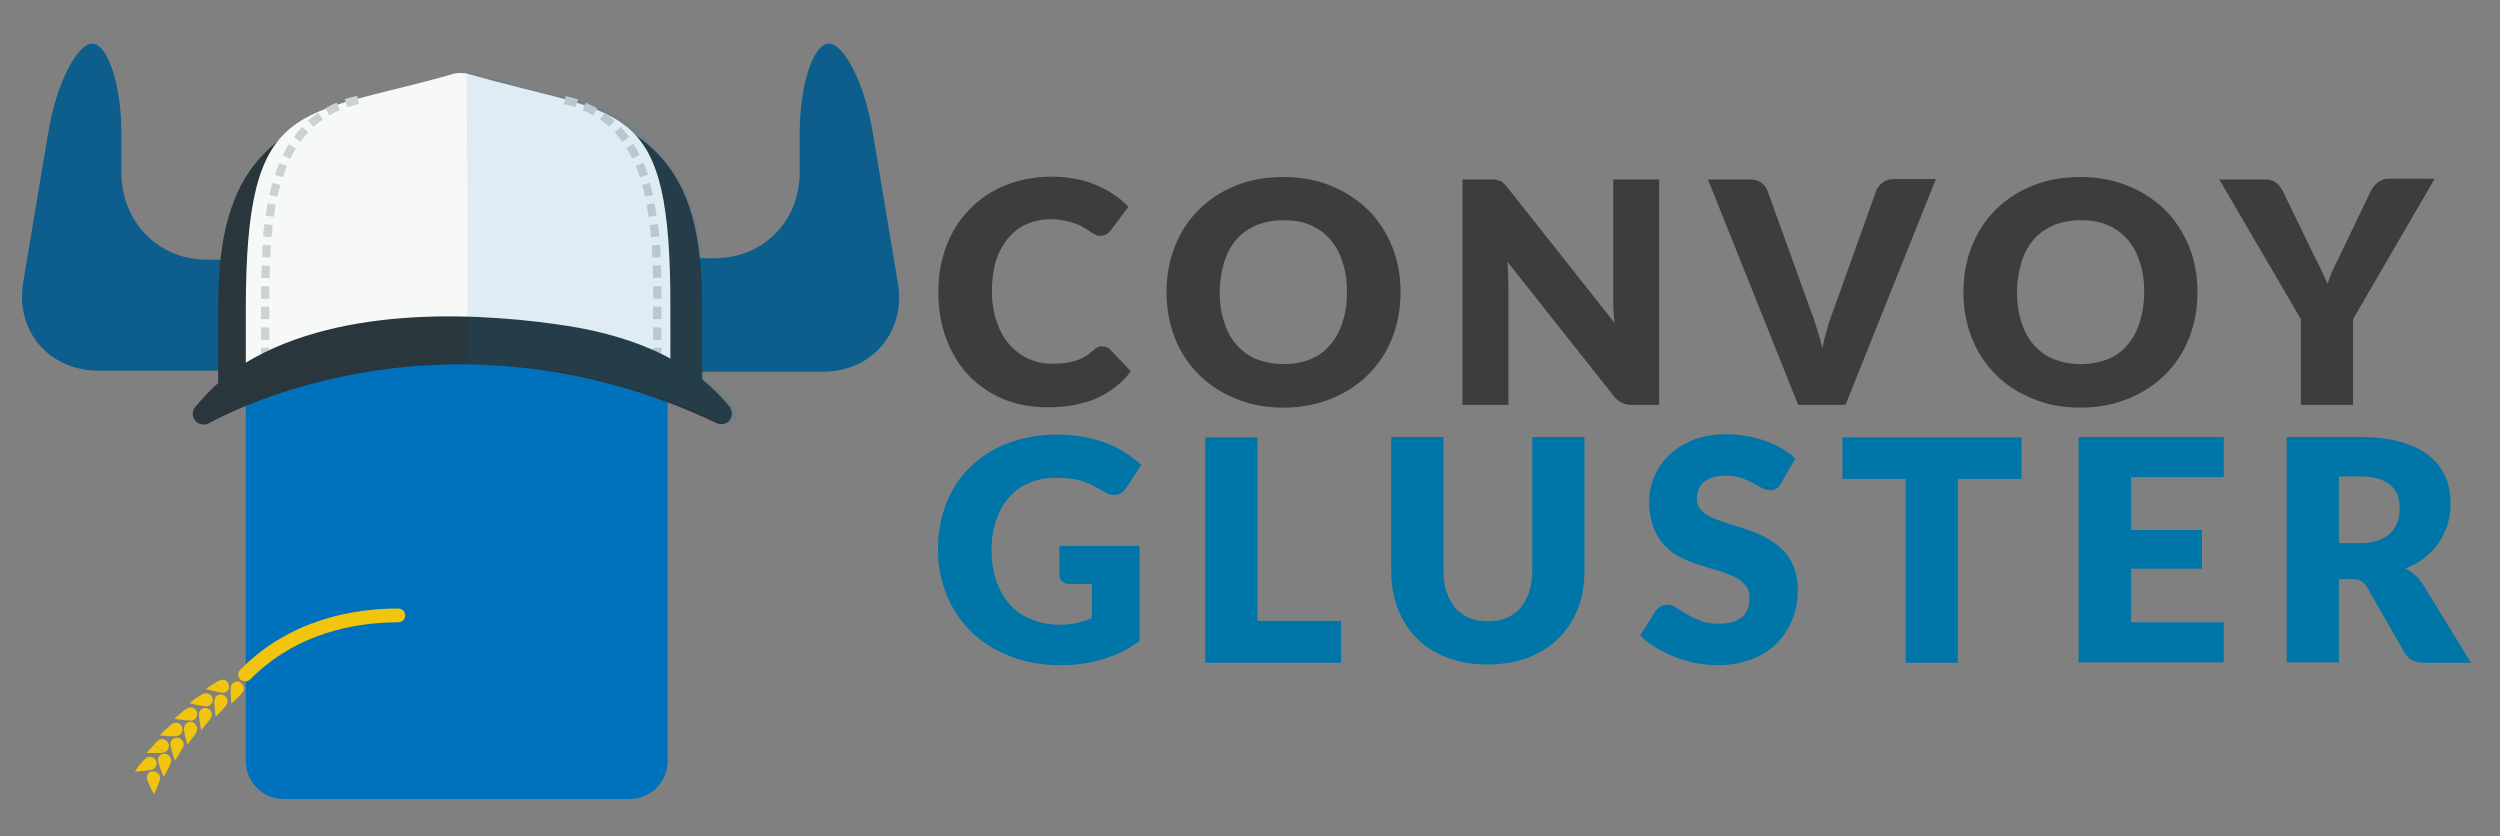
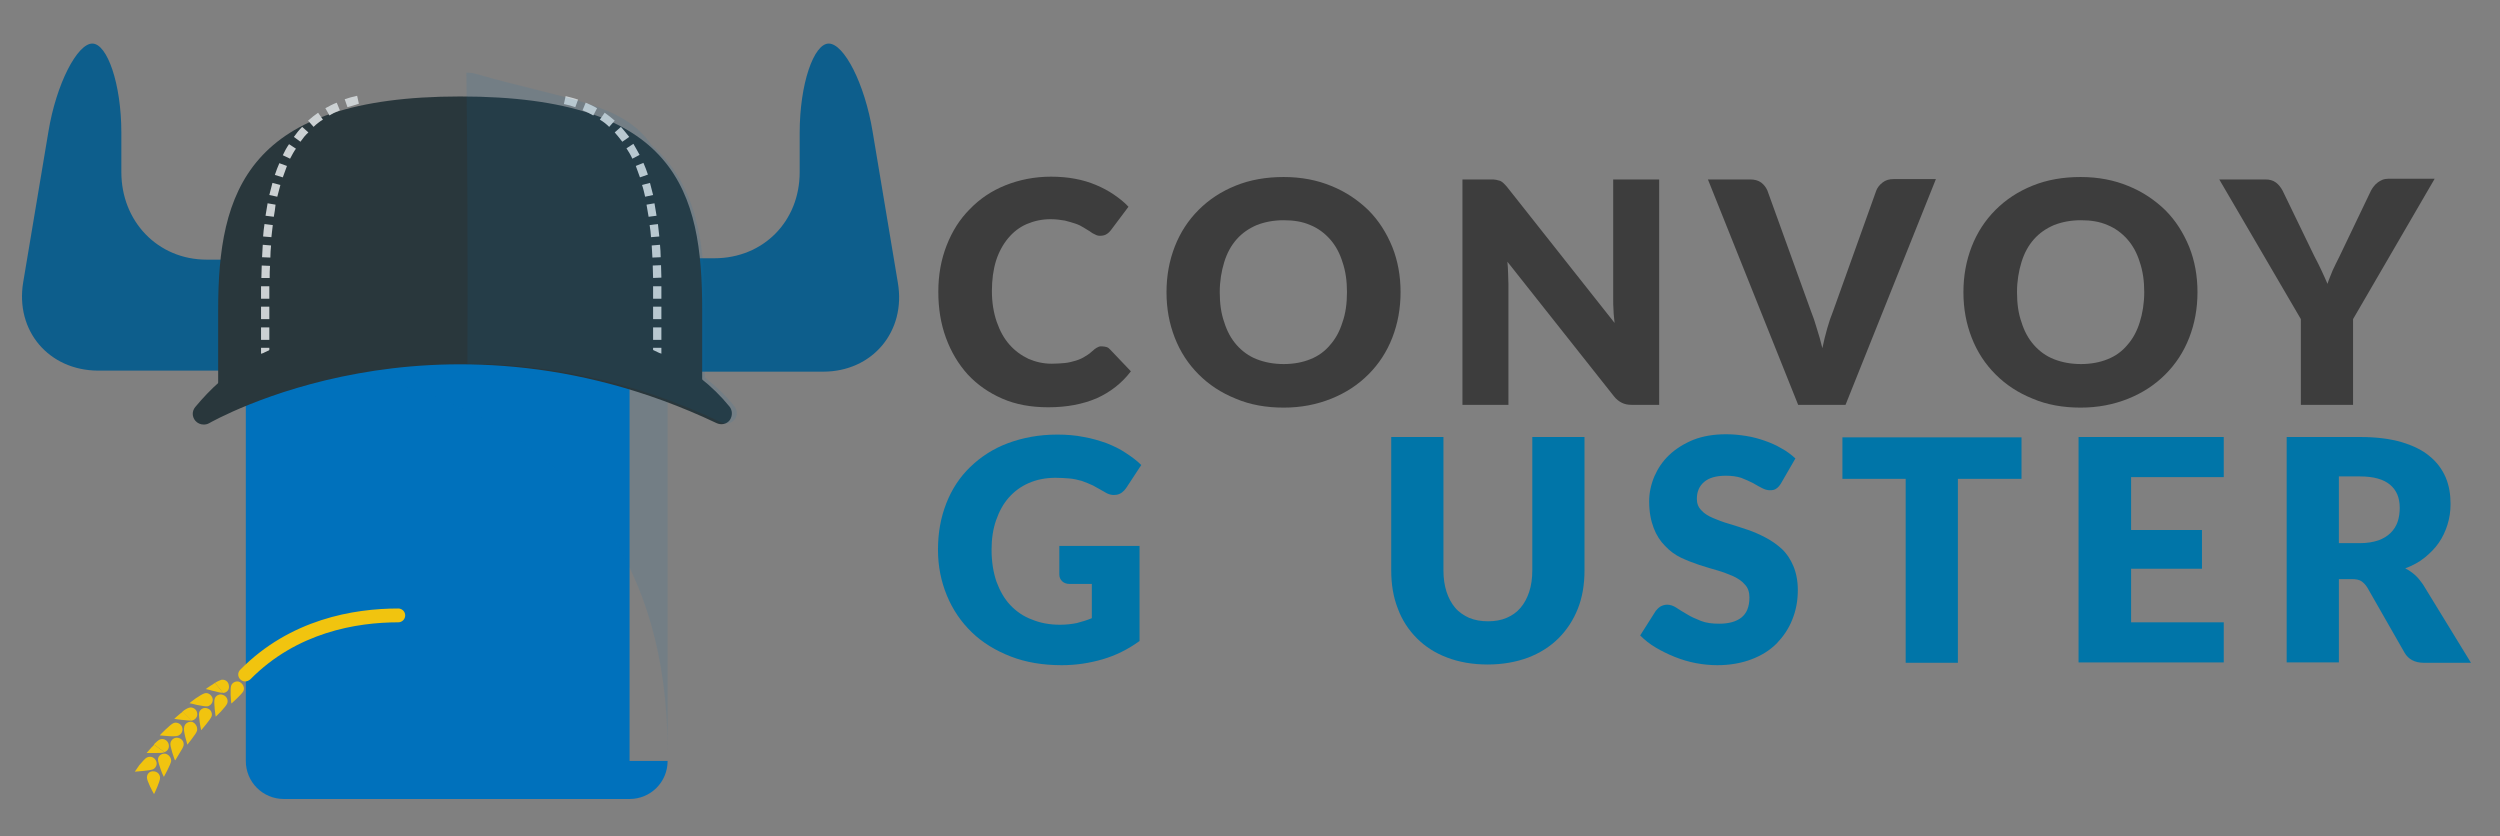
<svg xmlns="http://www.w3.org/2000/svg" version="1.1" id="Layer_1" x="0px" y="0px" viewBox="0 0 723.1 241.9" style="enable-background:new 0 0 723.1 241.9;" xml:space="preserve">
  <rect x="0" y="0" width="723.1" height="241.9" fill="#808080" stroke="none" />
  <style type="text/css">
	.st0{fill:#FFFFFF;stroke:#3D3D3D;stroke-width:10;stroke-miterlimit:10;}
	.st1{fill:#FFFFFF;stroke:#E6E6E6;stroke-width:10;stroke-miterlimit:10;}
	.st2{fill:none;stroke:#E6E6E6;stroke-width:10;stroke-miterlimit:10;}
	.st3{fill:#3D3D3D;}
	.st4{fill:#FFFFFF;}
	.st5{fill:#F7C94A;}
	.st6{fill:#313131;}
	.st7{fill:#0D5E8C;}
	.st8{fill:#0071BC;}
	.st9{fill:none;stroke:#8B8B8B;stroke-width:6;stroke-miterlimit:10;stroke-dasharray:15,20,15,20,15,20;}
	.st10{fill:url(#SVGID_1_);}
	.st11{fill:#0075A8;}
	.st12{fill:none;stroke:#3D3D3D;stroke-width:10;stroke-miterlimit:10;}
	.st13{fill:none;stroke:#3D3D3D;stroke-width:5;stroke-miterlimit:10;stroke-dasharray:10,7,10,7,10,7;}
	.st14{fill:none;stroke:#F1C40F;stroke-width:6;stroke-miterlimit:10;stroke-dasharray:15,20,15,20,15,20;}
	.st15{fill:#29373C;}
	.st16{fill:#F7F9F9;}
	.st17{fill:#CCD1D3;}
	.st18{opacity:0.1;fill:#0071BC;}
	.st19{fill:none;stroke:#F1C40F;stroke-width:4;stroke-linecap:round;stroke-miterlimit:10;}
	.st20{fill:#F1C40F;}
	.st21{fill:none;stroke:#CCD1D3;stroke-width:2;stroke-miterlimit:10;stroke-dasharray:3,2,3,2,3,2;}
	.st22{fill:#CCCCCC;}
	.st23{fill:none;stroke:#CE242B;stroke-width:5;stroke-miterlimit:10;}
	.st24{fill:none;stroke:#CE242B;stroke-width:10;stroke-miterlimit:10;}
	.st25{fill:none;}
	.st26{fill:url(#SVGID_2_);}
	.st27{fill:url(#SVGID_3_);}
	.st28{fill:url(#SVGID_4_);}
	.st29{fill:url(#SVGID_5_);}
	.st30{fill:url(#SVGID_6_);}
	.st31{fill:url(#SVGID_7_);}
	.st32{fill:url(#SVGID_8_);}
	.st33{fill:url(#SVGID_9_);}
	.st34{fill:url(#SVGID_10_);}
	.st35{fill:url(#SVGID_11_);}
	.st36{fill:url(#SVGID_12_);}
	.st37{fill:url(#SVGID_13_);}
	.st38{fill:url(#SVGID_14_);}
	.st39{fill:url(#SVGID_15_);}
	.st40{fill:url(#SVGID_16_);}
	.st41{fill:url(#SVGID_17_);}
	.st42{fill:url(#SVGID_18_);}
	.st43{fill:url(#SVGID_19_);}
	.st44{fill:url(#SVGID_20_);}
	.st45{fill:url(#SVGID_21_);}
	.st46{fill:url(#SVGID_22_);}
	.st47{fill:url(#SVGID_23_);}
	.st48{fill:url(#SVGID_24_);}
	.st49{fill:url(#SVGID_25_);}
	.st50{fill:url(#SVGID_26_);}
	.st51{fill:none;stroke:#3D3D3D;stroke-width:7;stroke-miterlimit:10;}
	.st52{fill:url(#);stroke:#3D3D3D;stroke-width:7;stroke-miterlimit:10;}
	.st53{fill:#FFFFFF;stroke:#3D3D3D;stroke-width:7;stroke-miterlimit:10;}
	.st54{fill:#FFFFFF;stroke:#3D3D3D;stroke-width:5;stroke-miterlimit:10;}
	.st55{opacity:0.3;}
	.st56{fill:#8B8B8B;}
	.st57{fill:#FFFFFF;stroke:#3D3D3D;stroke-width:2;stroke-miterlimit:10;}
	.st58{fill:#2ECC71;}
	.st59{fill:none;stroke:#CCD1D3;stroke-miterlimit:10;stroke-dasharray:2,1,2,1,2,1;}
	.st60{fill:#A3ABAF;}
	.st61{fill:#3498DB;}
	.st62{fill:#2980B9;}
	.st63{fill:#E67E22;}
	.st64{fill:#D35401;}
	.st65{fill:#E49701;}
	.st66{fill:#EADF5A;}
	.st67{fill:#D7C320;}
	.st68{fill:#34495E;}
	.st69{fill:#2C3E50;}
	.st70{fill:#2B2B2B;}
	.st71{fill:#262626;}
	.st72{fill:#3A6F81;}
	.st73{fill:#356272;}
	.st74{fill:#00558B;}
	.st75{fill:#27AE60;}
	.st76{fill:#A5C63B;}
	.st77{fill:#8EB021;}
	.st78{fill:#ECF0F1;}
	.st79{fill:#BDC3C7;}
	.st80{fill:#95A5A6;}
	.st81{fill:#7F8C8D;}
	.st82{fill:#E74C3C;}
	.st83{fill:#C0392B;}
	.st84{fill:#F15354;}
	.st85{fill:#EA3738;}
	.st86{fill:#78C9CF;}
	.st87{fill:#389EA8;}
	.st88{fill:#2D8490;}
	.st89{fill:#1A6470;}
	.st90{fill:#21364A;}
	.st91{fill:#040B15;}
	.st92{fill:#99A3A8;}
	.st93{fill:#66767C;}
	.st94{fill:#334851;}
	.st95{fill:#5C686F;}
	.st96{fill:#0A141A;}
	.st97{fill:none;stroke:#F1C40F;stroke-width:2;stroke-miterlimit:10;}
	.st98{fill:none;stroke:#D35401;stroke-width:5;stroke-linecap:round;stroke-linejoin:round;stroke-miterlimit:10;}
	.st99{fill:#E6E6E6;}
	.st100{fill:#006BB7;}
	.st101{fill:#E5F1F8;}
	.st102{fill:#0C5988;}
	.st103{fill:#25343A;}
	.st104{fill:#DEEBF2;}
	.st105{fill:#B7C5CD;}
</style>
  <g>
    <path class="st3" d="M319,100.2c0.4,0,0.7,0.1,1.1,0.2c0.4,0.1,0.7,0.4,1,0.7l6,6.3c-2.6,3.4-5.9,6-9.9,7.8c-4,1.7-8.6,2.6-14,2.6   c-5,0-9.4-0.8-13.3-2.5c-3.9-1.7-7.2-4-10-7c-2.7-3-4.8-6.5-6.3-10.6c-1.5-4.1-2.2-8.5-2.2-13.3c0-4.9,0.8-9.3,2.4-13.4   c1.6-4.1,3.8-7.6,6.7-10.5c2.9-3,6.3-5.3,10.3-6.9c4-1.6,8.4-2.5,13.2-2.5c2.4,0,4.8,0.2,6.9,0.6c2.2,0.4,4.2,1,6.1,1.8   c1.9,0.8,3.6,1.7,5.2,2.8c1.6,1.1,3,2.2,4.2,3.5l-5.1,6.8c-0.3,0.4-0.7,0.8-1.2,1.1c-0.4,0.3-1.1,0.5-1.9,0.5c-0.5,0-1-0.1-1.5-0.4   c-0.5-0.2-1-0.5-1.5-0.9c-0.5-0.3-1.1-0.7-1.8-1.1c-0.6-0.4-1.4-0.8-2.3-1.1c-0.9-0.3-1.9-0.6-3.1-0.9c-1.2-0.2-2.6-0.4-4.1-0.4   c-2.5,0-4.8,0.5-6.9,1.4c-2.1,0.9-3.9,2.3-5.4,4.1c-1.5,1.8-2.7,4-3.5,6.5c-0.8,2.6-1.2,5.5-1.2,8.8c0,3.3,0.5,6.3,1.4,8.9   c0.9,2.6,2.1,4.8,3.7,6.6c1.6,1.8,3.4,3.1,5.5,4.1c2.1,0.9,4.3,1.4,6.7,1.4c1.4,0,2.6-0.1,3.8-0.2c1.1-0.1,2.2-0.4,3.2-0.7   c1-0.3,1.9-0.7,2.8-1.3c0.9-0.5,1.7-1.2,2.6-2c0.4-0.3,0.7-0.5,1.2-0.7S318.5,100.2,319,100.2z" />
    <path class="st3" d="M405.1,84.5c0,4.7-0.8,9.1-2.4,13.2c-1.6,4.1-3.9,7.6-6.9,10.6s-6.5,5.3-10.7,7c-4.2,1.7-8.8,2.6-13.8,2.6   s-9.7-0.8-13.9-2.6c-4.2-1.7-7.7-4-10.7-7c-3-3-5.3-6.5-6.9-10.6c-1.6-4.1-2.4-8.4-2.4-13.2c0-4.7,0.8-9.1,2.4-13.2   c1.6-4.1,3.9-7.6,6.9-10.6c3-3,6.5-5.3,10.7-7c4.2-1.7,8.8-2.5,13.9-2.5s9.7,0.9,13.8,2.6c4.2,1.7,7.7,4.1,10.7,7   c3,3,5.2,6.5,6.9,10.6C404.3,75.4,405.1,79.8,405.1,84.5z M389.6,84.5c0-3.2-0.4-6.1-1.3-8.7c-0.8-2.6-2-4.8-3.6-6.6   c-1.6-1.8-3.5-3.2-5.7-4.1c-2.3-1-4.8-1.4-7.7-1.4c-2.9,0-5.5,0.5-7.8,1.4c-2.3,1-4.2,2.3-5.8,4.1c-1.6,1.8-2.8,4-3.6,6.6   c-0.8,2.6-1.3,5.5-1.3,8.7c0,3.3,0.4,6.2,1.3,8.7c0.8,2.6,2,4.8,3.6,6.6c1.6,1.8,3.5,3.2,5.8,4.1c2.3,0.9,4.9,1.4,7.8,1.4   c2.9,0,5.5-0.5,7.7-1.4c2.3-0.9,4.2-2.3,5.7-4.1c1.6-1.8,2.8-4,3.6-6.6C389.2,90.7,389.6,87.7,389.6,84.5z" />
    <path class="st3" d="M479.9,51.9v65.2H472c-1.2,0-2.1-0.2-2.9-0.6c-0.8-0.4-1.6-1-2.3-1.9L436,75.7c0.1,1.2,0.2,2.3,0.2,3.4   c0,1.1,0.1,2.1,0.1,3.1v34.9H423V51.9h8c0.7,0,1.2,0,1.7,0.1c0.4,0.1,0.9,0.2,1.2,0.3c0.4,0.2,0.7,0.4,1,0.7   c0.3,0.3,0.7,0.7,1.1,1.2l31,39.2c-0.1-1.3-0.3-2.5-0.3-3.6c-0.1-1.2-0.1-2.3-0.1-3.3V51.9H479.9z" />
    <path class="st3" d="M559.9,51.9l-26.1,65.2h-13.7L494,51.9h12.2c1.3,0,2.4,0.3,3.2,0.9c0.8,0.6,1.4,1.4,1.8,2.3l12.6,34.9   c0.6,1.5,1.2,3.2,1.7,5c0.6,1.8,1.1,3.7,1.6,5.7c0.4-2,0.9-3.9,1.4-5.7c0.5-1.8,1.1-3.5,1.7-5l12.5-34.9c0.3-0.8,0.9-1.6,1.8-2.3   c0.9-0.7,1.9-1,3.2-1H559.9z" />
    <path class="st3" d="M635.6,84.5c0,4.7-0.8,9.1-2.4,13.2c-1.6,4.1-3.9,7.6-6.9,10.6s-6.5,5.3-10.7,7c-4.2,1.7-8.8,2.6-13.8,2.6   s-9.7-0.8-13.9-2.6c-4.2-1.7-7.7-4-10.7-7c-3-3-5.3-6.5-6.9-10.6c-1.6-4.1-2.4-8.4-2.4-13.2c0-4.7,0.8-9.1,2.4-13.2   c1.6-4.1,3.9-7.6,6.9-10.6c3-3,6.5-5.3,10.7-7c4.2-1.7,8.8-2.5,13.9-2.5s9.7,0.9,13.8,2.6c4.2,1.7,7.7,4.1,10.7,7   c3,3,5.2,6.5,6.9,10.6C634.8,75.4,635.6,79.8,635.6,84.5z M620.2,84.5c0-3.2-0.4-6.1-1.3-8.7c-0.8-2.6-2-4.8-3.6-6.6   c-1.6-1.8-3.5-3.2-5.7-4.1c-2.3-1-4.8-1.4-7.7-1.4c-2.9,0-5.5,0.5-7.8,1.4c-2.3,1-4.2,2.3-5.8,4.1c-1.6,1.8-2.8,4-3.6,6.6   c-0.8,2.6-1.3,5.5-1.3,8.7c0,3.3,0.4,6.2,1.3,8.7c0.8,2.6,2,4.8,3.6,6.6c1.6,1.8,3.5,3.2,5.8,4.1c2.3,0.9,4.9,1.4,7.8,1.4   c2.9,0,5.5-0.5,7.7-1.4c2.3-0.9,4.2-2.3,5.7-4.1c1.6-1.8,2.8-4,3.6-6.6C619.7,90.7,620.2,87.7,620.2,84.5z" />
    <path class="st3" d="M680.6,92.3v24.8h-15.1V92.3l-23.6-40.4h13.3c1.3,0,2.3,0.3,3.1,0.9c0.8,0.6,1.4,1.4,1.9,2.3l9.2,19   c0.8,1.5,1.5,2.9,2.1,4.2c0.6,1.3,1.2,2.6,1.7,3.8c0.4-1.3,1-2.6,1.5-3.9c0.6-1.3,1.3-2.7,2-4.1l9.1-19c0.2-0.4,0.5-0.8,0.8-1.2   c0.3-0.4,0.6-0.7,1.1-1.1c0.4-0.3,0.9-0.6,1.4-0.8c0.5-0.2,1.1-0.3,1.7-0.3h13.4L680.6,92.3z" />
    <path class="st11" d="M306.4,157.9h23.2v27.5c-3.3,2.4-6.9,4.2-10.7,5.3c-3.8,1.1-7.7,1.7-11.8,1.7c-5.4,0-10.3-0.8-14.7-2.5   c-4.4-1.7-8.2-4-11.3-7c-3.1-3-5.5-6.5-7.2-10.6c-1.7-4.1-2.6-8.5-2.6-13.3c0-4.9,0.8-9.3,2.4-13.4c1.6-4.1,3.9-7.6,6.9-10.5   s6.6-5.3,10.9-6.9c4.3-1.6,9-2.5,14.3-2.5c2.7,0,5.3,0.2,7.7,0.7c2.4,0.4,4.6,1.1,6.6,1.8c2,0.8,3.9,1.7,5.5,2.8   c1.7,1.1,3.2,2.2,4.5,3.5l-4.4,6.7c-0.7,1-1.6,1.7-2.7,1.9c-1.1,0.2-2.3,0-3.5-0.8c-1.2-0.7-2.3-1.3-3.4-1.9   c-1.1-0.5-2.1-0.9-3.2-1.3c-1.1-0.3-2.3-0.6-3.5-0.7c-1.2-0.1-2.6-0.2-4.1-0.2c-2.8,0-5.4,0.5-7.7,1.5c-2.3,1-4.2,2.4-5.8,4.2   c-1.6,1.8-2.8,4-3.7,6.6c-0.9,2.6-1.3,5.4-1.3,8.5c0,3.5,0.5,6.5,1.4,9.2c1,2.7,2.3,5,4,6.8s3.8,3.3,6.3,4.2c2.4,1,5.1,1.5,8.1,1.5   c1.8,0,3.5-0.2,4.9-0.5c1.5-0.4,2.9-0.8,4.3-1.4v-9.9h-6.4c-1,0-1.7-0.3-2.2-0.8c-0.5-0.5-0.8-1.1-0.8-1.9V157.9z" />
-     <path class="st11" d="M387.9,179.6v12.1h-39.3v-65.2h15.1v53.1H387.9z" />
    <path class="st11" d="M430.4,179.7c2,0,3.8-0.3,5.4-1c1.6-0.7,2.9-1.6,4-2.9c1.1-1.3,1.9-2.8,2.5-4.6c0.6-1.8,0.9-3.9,0.9-6.2   v-38.6h15.1v38.6c0,4-0.6,7.7-1.9,11c-1.3,3.3-3.2,6.2-5.6,8.6c-2.4,2.4-5.4,4.3-8.8,5.6c-3.5,1.3-7.4,2-11.7,2   c-4.4,0-8.3-0.7-11.7-2c-3.5-1.3-6.4-3.2-8.8-5.6c-2.4-2.4-4.3-5.3-5.5-8.6c-1.3-3.3-1.9-7-1.9-11v-38.6h15.1v38.6   c0,2.3,0.3,4.3,0.9,6.2c0.6,1.8,1.4,3.3,2.5,4.6c1.1,1.3,2.5,2.2,4,2.9C426.6,179.4,428.4,179.7,430.4,179.7z" />
    <path class="st11" d="M515.2,139.7c-0.4,0.7-0.9,1.3-1.4,1.6c-0.5,0.4-1.1,0.5-1.9,0.5c-0.7,0-1.4-0.2-2.2-0.6   c-0.8-0.4-1.7-0.9-2.7-1.5c-1-0.5-2.1-1-3.4-1.5c-1.3-0.4-2.7-0.6-4.4-0.6c-2.8,0-4.9,0.6-6.3,1.8c-1.4,1.2-2.1,2.8-2.1,4.9   c0,1.3,0.4,2.4,1.3,3.3c0.8,0.9,1.9,1.6,3.3,2.2c1.4,0.6,2.9,1.2,4.7,1.7c1.7,0.5,3.5,1.1,5.3,1.7c1.8,0.6,3.6,1.4,5.3,2.3   c1.7,0.9,3.3,2,4.7,3.3c1.4,1.3,2.5,3,3.3,4.9c0.8,1.9,1.3,4.2,1.3,7c0,3-0.5,5.8-1.6,8.5c-1,2.6-2.6,4.9-4.5,6.9   c-2,2-4.4,3.5-7.3,4.6c-2.9,1.1-6.2,1.7-9.9,1.7c-2,0-4.1-0.2-6.2-0.6s-4.1-1-6.1-1.8c-2-0.8-3.8-1.7-5.5-2.7   c-1.7-1-3.2-2.2-4.5-3.5l4.5-7.1c0.4-0.5,0.8-0.9,1.4-1.3c0.6-0.3,1.2-0.5,1.9-0.5c0.9,0,1.8,0.3,2.7,0.9c0.9,0.6,1.9,1.2,3.1,1.9   c1.1,0.7,2.5,1.3,4,1.9c1.5,0.6,3.3,0.8,5.3,0.8c2.7,0,4.9-0.6,6.4-1.8c1.5-1.2,2.3-3.1,2.3-5.8c0-1.5-0.4-2.8-1.3-3.7   c-0.8-1-1.9-1.7-3.3-2.4c-1.4-0.6-2.9-1.2-4.6-1.7c-1.7-0.5-3.5-1-5.3-1.6c-1.8-0.6-3.6-1.3-5.3-2.1c-1.7-0.8-3.3-2-4.6-3.4   c-1.4-1.4-2.5-3.1-3.3-5.2c-0.8-2.1-1.3-4.6-1.3-7.7c0-2.4,0.5-4.8,1.5-7.2c1-2.3,2.4-4.4,4.3-6.2c1.9-1.8,4.3-3.3,7-4.4   c2.8-1.1,6-1.6,9.5-1.6c2,0,3.9,0.2,5.8,0.5c1.9,0.3,3.7,0.8,5.4,1.4c1.7,0.6,3.3,1.3,4.8,2.2c1.5,0.8,2.8,1.8,4,2.9L515.2,139.7z" />
    <path class="st11" d="M584.6,138.5h-18.3v53.2h-15.1v-53.2h-18.3v-12h51.8V138.5z" />
    <path class="st11" d="M616.4,138.1v15.2h20.5v11.2h-20.5v15.5h26.8v11.6h-42v-65.2h42v11.6H616.4z" />
    <path class="st11" d="M714.7,191.7h-13.7c-2.5,0-4.4-1-5.5-2.9l-10.8-18.9c-0.5-0.8-1.1-1.4-1.7-1.8c-0.6-0.4-1.5-0.6-2.7-0.6h-3.8   v24.1h-15.1v-65.2h21.2c4.7,0,8.7,0.5,12.1,1.5c3.3,1,6,2.3,8.1,4.1c2.1,1.7,3.6,3.8,4.6,6.1c1,2.4,1.4,4.9,1.4,7.7   c0,2.1-0.3,4.1-0.9,6s-1.4,3.6-2.5,5.2c-1.1,1.6-2.5,3-4.1,4.3c-1.6,1.3-3.5,2.3-5.6,3.1c1,0.5,1.9,1.1,2.8,1.9   c0.9,0.8,1.6,1.7,2.3,2.7L714.7,191.7z M682.6,157.1c2.1,0,3.8-0.3,5.3-0.8c1.4-0.5,2.6-1.2,3.6-2.2c0.9-0.9,1.6-2,2-3.2   c0.4-1.2,0.6-2.6,0.6-4c0-2.9-0.9-5.1-2.8-6.7c-1.9-1.6-4.8-2.4-8.7-2.4h-6.1v19.3H682.6z" />
  </g>
  <g>
    <g>
      <path class="st7" d="M259.7,81.8l-7.3-43.7c-2.3-14-8.3-25.5-12.7-25.5c-4.3,0-8.4,11.6-8.4,25.8v11.4c0,14.2-10.5,24.9-24.7,24.9    h-11.4c-0.8,0-1.9,1-4.5,1v31.4c2.6,0,3.7,0.4,4.5,0.4h42.9C252.4,107.5,262.1,95.8,259.7,81.8z" />
    </g>
    <g>
      <path class="st7" d="M6.7,81.7L14,38.1c2.3-14,8.4-25.5,12.7-25.5s8.4,11.6,8.4,25.8v11.4c0,14.2,10.5,25.3,24.7,25.3h11.4    c0.8,0,1.9,0.5,2.9,0.6v31.4c-1,0-2.1,0.1-2.9,0.1H28.3C14.1,107.1,4.4,95.7,6.7,81.7z" />
    </g>
-     <path class="st8" d="M193.1,220.1c0,6.1-4.9,11-11,11h-100c-6.1,0-11-4.9-11-11v-165c0-6.1,4.9-11,11-11h100c6.1,0,11,4.9,11,11   V220.1z" />
+     <path class="st8" d="M193.1,220.1c0,6.1-4.9,11-11,11h-100c-6.1,0-11-4.9-11-11v-165h100c6.1,0,11,4.9,11,11   V220.1z" />
    <g>
      <path class="st15" d="M76.2,106.8c26.2-15.9,64.7-12.8,85.3-9.6c19,3,31.6,9.9,41.6,20.7V89.6c0-34.1-7.3-61.7-70-61.7    c-61.7,0-70,27.6-70,61.7v28.5C66.1,113.6,71.2,109.8,76.2,106.8z" />
    </g>
-     <path class="st16" d="M135.5,21.4c-1.3-0.4-3.2-0.4-4.5,0c-45.2,13-59.9,5.9-59.9,68.1v20.5c0-0.5,1.5-1.1,2.3-1.6l-1.1,1.6   c16.6-12.2,41-14.9,60.7-15.4c19.7,0.5,44.2,3.2,60.7,15.4l-1.6-1.6c0.8,0.5,1.8,1,1.8,1.6V89.6C194.1,27.4,180.7,34.4,135.5,21.4z   " />
    <path class="st17" d="M191.3,102.3h-2.4v-1.7h2.4V102.3z M191.3,98.3h-2.4v-3.6h2.4V98.3z M191.3,92.3h-2.4l0-3.6h2.4L191.3,92.3z    M188.9,86.4c0-1.2,0-2.4,0-3.6l2.4,0c0,1.2,0,2.4,0,3.6L188.9,86.4z M188.9,80.4c0-1.2-0.1-2.4-0.1-3.6l2.4-0.1   c0,1.2,0.1,2.4,0.1,3.6L188.9,80.4z M188.7,74.5c-0.1-1.2-0.1-2.4-0.2-3.5l2.4-0.2c0.1,1.2,0.2,2.4,0.2,3.6L188.7,74.5z    M188.3,68.6c-0.1-1.2-0.2-2.4-0.4-3.5l2.4-0.3c0.1,1.2,0.3,2.4,0.4,3.6L188.3,68.6z M187.6,62.7c-0.2-1.2-0.4-2.3-0.6-3.5l2.3-0.4   c0.2,1.2,0.4,2.4,0.6,3.6L187.6,62.7z M186.6,56.9c-0.3-1.2-0.5-2.3-0.9-3.4l2.3-0.6c0.3,1.1,0.6,2.3,0.9,3.5L186.6,56.9z    M185.1,51.3c-0.4-1.1-0.8-2.2-1.2-3.3l2.2-0.9c0.5,1.1,0.9,2.2,1.3,3.4L185.1,51.3z M182.9,45.9c-0.5-1.1-1.1-2.1-1.7-3l2-1.3   c0.6,1,1.2,2.1,1.8,3.2L182.9,45.9z M180,41c-0.7-0.9-1.4-1.8-2.2-2.7l1.8-1.6c0.8,0.9,1.6,1.9,2.4,2.9L180,41z M176.2,36.7   c-0.8-0.8-1.7-1.5-2.7-2.1l1.4-2c1,0.7,2,1.5,2.9,2.3L176.2,36.7z M171.6,33.4c-1-0.6-2-1.1-3.1-1.5l0.9-2.2c1.2,0.5,2.3,1,3.3,1.6   L171.6,33.4z M166.4,31c-1.1-0.4-2.2-0.7-3.3-0.9l0.5-2.3c1.2,0.3,2.4,0.6,3.6,1L166.4,31z" />
    <path class="st17" d="M77.9,102.3h-2.4v-1.7h2.4V102.3z M77.9,98.3h-2.4v-3.6h2.4V98.3z M77.9,92.3h-2.4l0-3.6l2.4,0L77.9,92.3z    M77.9,86.4l-2.4,0c0-1.2,0-2.4,0-3.6l2.4,0C77.9,84,77.9,85.2,77.9,86.4z M78,80.4l-2.4,0c0-1.2,0.1-2.4,0.1-3.6l2.4,0.1   C78,78,78,79.2,78,80.4z M78.2,74.5l-2.4-0.1c0.1-1.2,0.1-2.4,0.2-3.6l2.4,0.2C78.3,72.1,78.2,73.3,78.2,74.5z M78.5,68.6l-2.4-0.2   c0.1-1.2,0.2-2.4,0.4-3.6l2.4,0.3C78.8,66.2,78.6,67.4,78.5,68.6z M79.2,62.7l-2.4-0.3c0.2-1.2,0.4-2.4,0.6-3.6l2.3,0.4   C79.6,60.4,79.4,61.5,79.2,62.7z M80.2,56.9l-2.3-0.5c0.3-1.2,0.6-2.4,0.9-3.5l2.3,0.6C80.8,54.6,80.5,55.8,80.2,56.9z M81.8,51.3   l-2.3-0.7c0.4-1.2,0.8-2.3,1.3-3.4L83,48C82.6,49.1,82.2,50.2,81.8,51.3z M83.9,45.9l-2.1-1c0.5-1.1,1.1-2.2,1.8-3.2l2,1.3   C85,43.8,84.5,44.8,83.9,45.9z M86.9,41l-1.9-1.4c0.7-1,1.5-2,2.4-2.9l1.8,1.6C88.3,39.1,87.6,40,86.9,41z M90.7,36.7l-1.6-1.8   c0.9-0.8,1.9-1.6,2.9-2.3l1.4,2C92.4,35.2,91.5,35.9,90.7,36.7z M95.3,33.4l-1.2-2.1c1.1-0.6,2.2-1.2,3.3-1.6l0.9,2.2   C97.3,32.3,96.2,32.8,95.3,33.4z M100.5,31l-0.8-2.3c1.1-0.4,2.3-0.7,3.6-1l0.5,2.3C102.7,30.4,101.5,30.7,100.5,31z" />
    <path class="st18" d="M81.3,105.7c0,0,111.8,0.3,111.8,111.5V106.6C193.1,106.6,140.8,82.2,81.3,105.7z" />
    <path class="st20" d="M70.9,197.1c-0.5,0-1-0.2-1.4-0.6c-0.8-0.8-0.8-2,0-2.8c14.4-14.6,32.8-17.7,45.7-17.7c1.1,0,2,0.9,2,2   s-0.9,2-2,2c-12.1,0-29.4,2.9-42.8,16.5C71.9,196.9,71.4,197.1,70.9,197.1z" />
    <path class="st15" d="M211,117.6c-9.8-12.1-25.4-19.9-46.6-23.3c-22.5-3.5-64.6-6.8-93.5,10.7c-5.2,3.1-9.9,7.3-14.4,12.7   c-1,1.2-1,2.8,0,4c0.6,0.7,1.5,1.1,2.4,1.1c0.5,0,1.1-0.1,1.6-0.4c0.2-0.1,16.9-9.7,43.2-14.4c24.3-4.4,61.9-5.4,103.6,14.4   c1.3,0.6,2.9,0.3,3.8-0.9C211.9,120.3,211.9,118.7,211,117.6z" />
    <g>
      <g>
        <path class="st20" d="M70.4,199.9c-0.4,0.8-3.1,3.3-3.5,3.6l0-0.1c-0.1-0.6-0.4-4.3,0-5.2c0.4-0.9,1.6-1.4,2.5-0.9     C70.4,197.9,70.8,199,70.4,199.9z M64.7,200.4c-0.1,0-0.1,0-0.2,0l-2.3-2.9c0.8-0.5,1.6-0.8,1.9-0.9c1.1-0.1,2,0.6,2.1,1.7     C66.4,199.4,65.7,200.3,64.7,200.4z" />
      </g>
      <g>
        <path class="st20" d="M60,204.3c1-0.2,1.7-1.2,1.5-2.2c-0.2-1-1.2-1.8-2.2-1.6c-0.5,0.1-1.7,0.8-2.7,1.5c-1,0.7-1.8,1.4-1.8,1.4     s1.1,0.2,2.2,0.5C58.2,204.1,59.5,204.4,60,204.3z M59.5,199.3c0,0,1.4-1,2.7-1.8l2.3,2.9c-0.6,0-1.9-0.3-3-0.6     C60.5,199.5,59.5,199.3,59.5,199.3z M61.2,207.2c-0.3,0.9-2.7,3.6-3,4l0,0c-0.2-0.6-0.8-4.1-0.6-5.1c0.3-1,1.3-1.6,2.4-1.2     C61,205.2,61.5,206.3,61.2,207.2z M65.7,203.5c-0.2,0.5-1,1.4-1.8,2.3c-0.8,0.8-1.5,1.5-1.5,1.5s-0.2-1-0.3-2.2     c-0.1-1.2-0.2-2.5,0-3c0.3-1,1.5-1.5,2.4-1.1C65.6,201.4,66.1,202.5,65.7,203.5z M55.6,208.4c-0.1,0-0.1,0-0.2,0l-2.6-2.6     c0.7-0.6,1.5-1,1.9-1.1c1-0.3,2.1,0.4,2.3,1.4C57.3,207.2,56.6,208.1,55.6,208.4z" />
      </g>
      <g>
        <path class="st20" d="M51.5,212.8c1-0.4,1.5-1.4,1.2-2.4c-0.3-1-1.4-1.6-2.4-1.3c-1,0.3-4.1,3.6-4.1,3.6s1.1,0.1,2.3,0.2     C49.7,213,51,213,51.5,212.8z M50.4,207.9c0,0,1.3-1.2,2.5-2.1l2.6,2.6c-0.6,0.1-1.9-0.1-3-0.2C51.3,208.1,50.4,207.9,50.4,207.9     z M53.1,215.6c-0.1,0.5-0.6,1.4-1.2,2.3c-0.5,0.9-1.1,1.8-1.2,2l-0.1,0c-0.2-0.5-1.5-4-1.3-5c0.2-1,1.2-1.7,2.2-1.5     C52.6,213.6,53.3,214.6,53.1,215.6z M57,211.3c-0.1,0.5-0.8,1.5-1.5,2.4c-0.7,0.9-1.3,1.7-1.3,1.7s-0.3-1-0.6-2.2     c-0.3-1.2-0.5-2.4-0.3-3c0.2-1,1.3-1.6,2.3-1.4C56.6,209.2,57.2,210.3,57,211.3z M47.7,217.5c0,0-0.1,0-0.2,0l-3-2.2     c0.7-0.7,1.3-1.2,1.7-1.4c1-0.4,2.1,0.1,2.5,1.1C49.1,216,48.7,217.1,47.7,217.5z" />
      </g>
      <g>
        <path class="st20" d="M44.3,222.5c0.9-0.5,1.3-1.6,0.8-2.5c-0.5-1-1.6-1.4-2.6-0.9c-0.5,0.2-1.4,1.3-2.2,2.2     c-0.7,1-1.3,1.9-1.3,1.9s1.1-0.1,2.3-0.2C42.5,222.9,43.8,222.7,44.3,222.5z M42.4,217.8c0,0,0.3-0.3,0.7-0.8     c0.4-0.5,1-1.1,1.5-1.6l3,2.2c-0.6,0.2-1.9,0.2-3,0.2C43.4,217.8,42.4,217.8,42.4,217.8z M46.3,225c0,1-1.5,4.2-1.7,4.6l-0.1,0     c-0.3-0.5-2-3.7-2-4.7c0-1.1,0.8-1.9,1.9-1.8C45.5,223.1,46.3,224,46.3,225z M49.5,220.2c-0.1,0.5-0.6,1.6-1.1,2.6     c-0.5,1-1,1.9-1,1.9s-0.5-0.9-0.9-2.1c-0.4-1.1-0.8-2.4-0.8-2.9c0-1.1,1-1.8,2.1-1.7C48.8,218.2,49.6,219.2,49.5,220.2z" />
      </g>
    </g>
    <path class="st18" d="M212.4,117.5c-2.4-3-5.3-5.8-8.5-8.3V89.5c0-19.1-2.3-36.2-15.5-47.6c-8.4-12.2-24.2-12.9-51-20.6   c-0.7-0.2-1.6-0.3-2.5-0.3c0.3,18.5,0.4,56.9,0.3,84.2c21.1,0.1,46.4,4.1,73.5,17c1.3,0.6,2.9,0.3,3.8-0.9   C213.4,120.2,213.3,118.6,212.4,117.5z" />
  </g>
</svg>